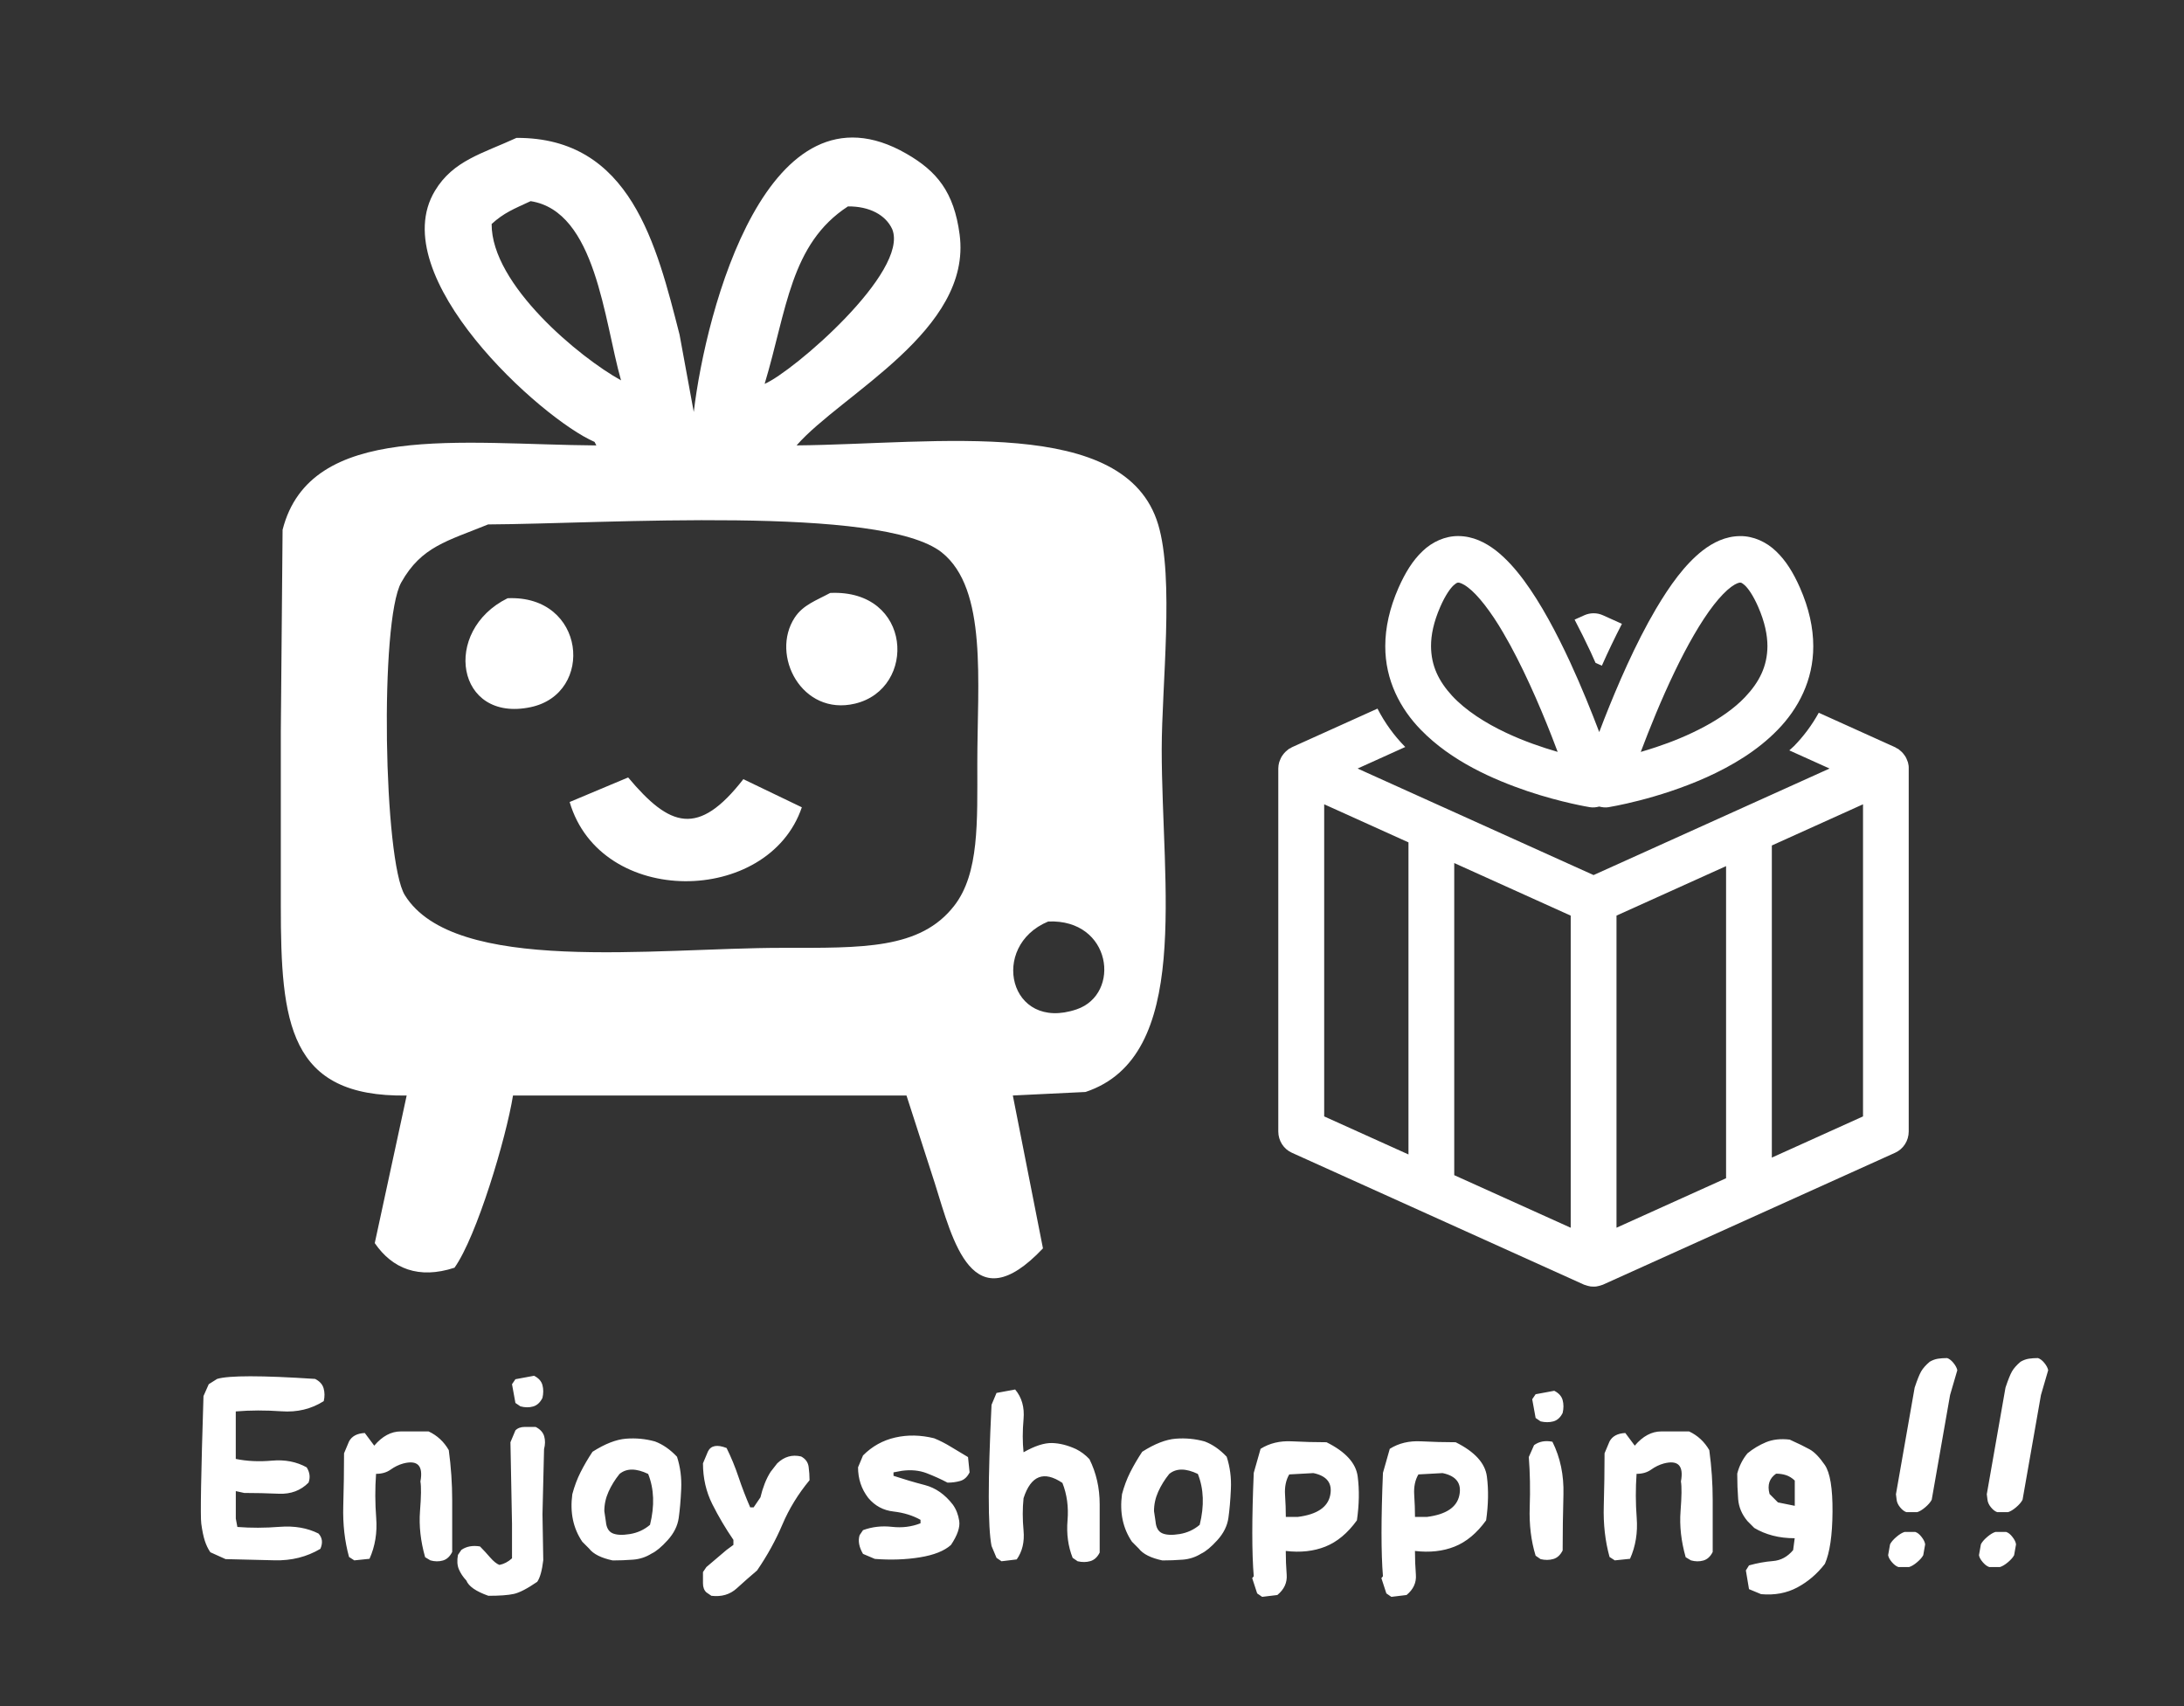
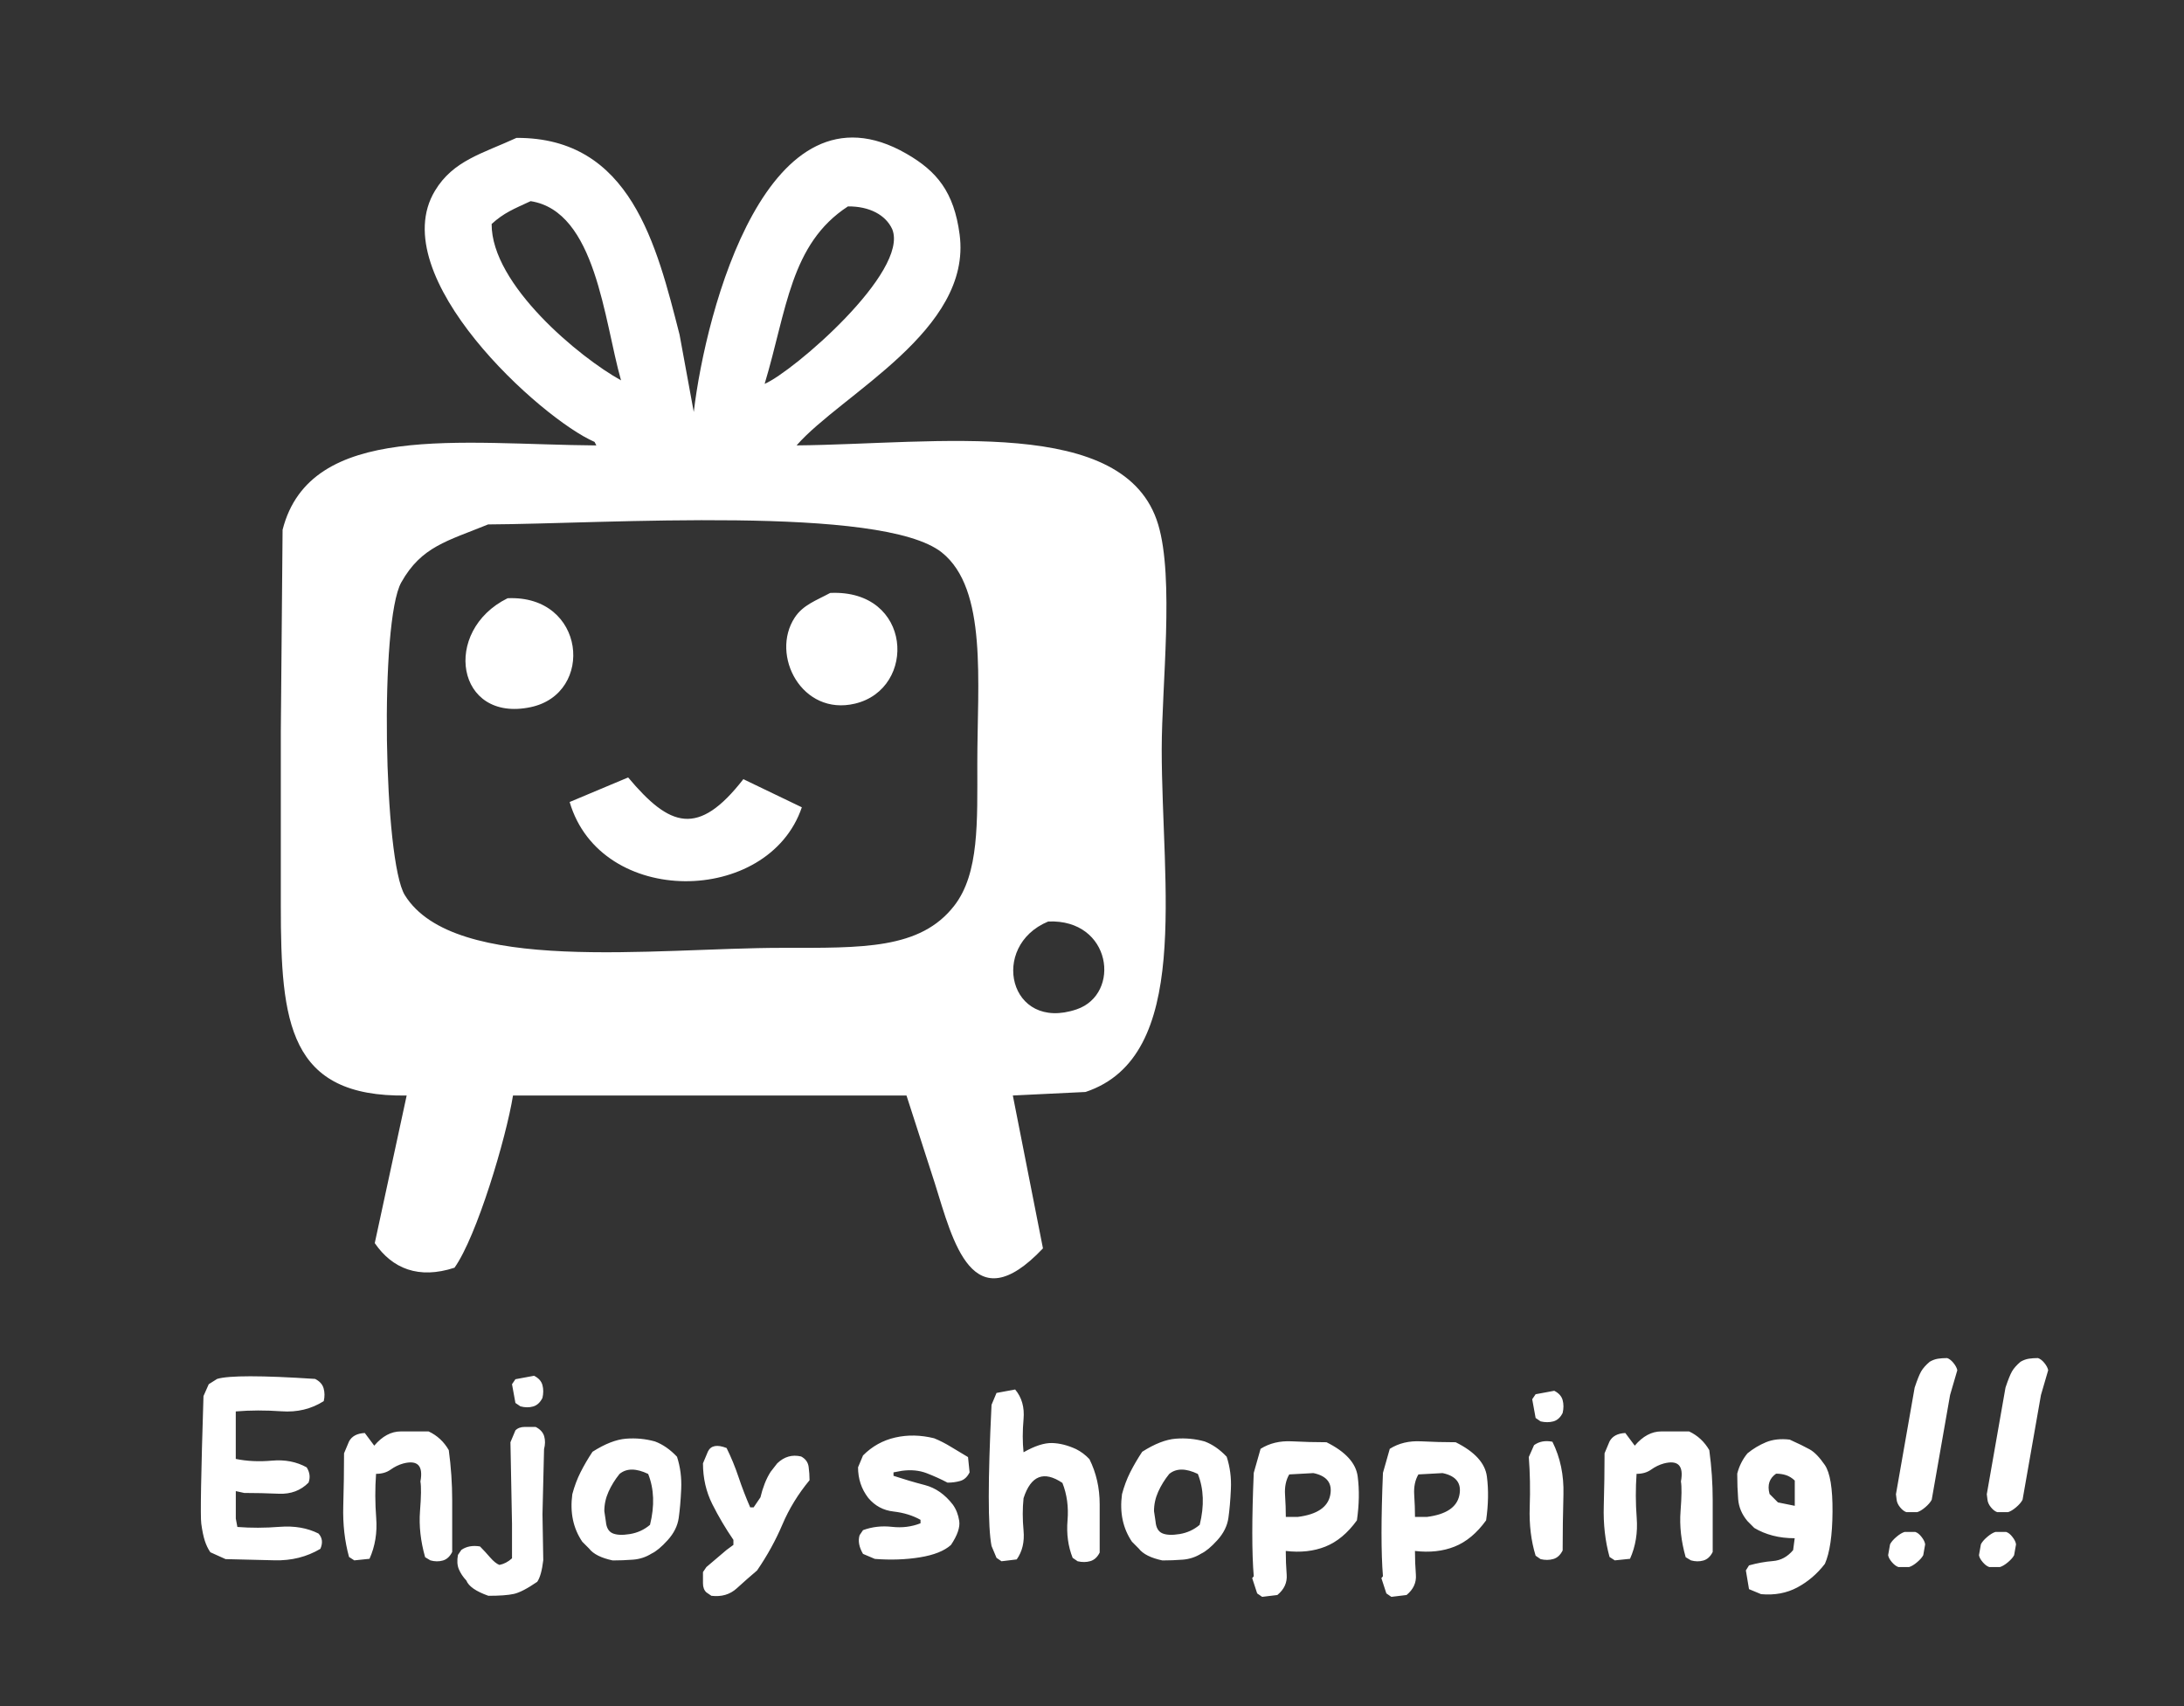
<svg xmlns="http://www.w3.org/2000/svg" version="1.1" id="レイヤー_4" x="0px" y="0px" viewBox="0 0 640 500" style="enable-background:new 0 0 640 500;" xml:space="preserve">
  <rect x="0" y="0" width="640" height="500" fill="#333333" stroke="none" />
  <style type="text/css">
	.st0{fill:#FFFFFF;}
	.st1{fill-rule:evenodd;clip-rule:evenodd;fill:#FFFFFF;}
</style>
  <g>
    <g>
-       <path class="st0" d="M559.1,223.4c-0.06-0.21-0.16-0.39-0.23-0.59c-0.14-0.37-0.29-0.73-0.49-1.06c-0.12-0.21-0.27-0.4-0.42-0.6    c-0.21-0.29-0.45-0.56-0.7-0.81c-0.19-0.18-0.38-0.34-0.58-0.5c-0.13-0.1-0.24-0.23-0.38-0.32c-0.17-0.11-0.36-0.17-0.54-0.27    c-0.14-0.07-0.24-0.19-0.39-0.25l-22.4-10.12c-2.03,3.69-4.52,6.98-7.26,9.78c-0.44,0.45-0.93,0.81-1.37,1.25l11.79,5.32    l-69.15,31.22l-69.15-31.22l13.98-6.32c-0.09-0.09-0.18-0.16-0.27-0.25l0.01,0c-3.03-3.1-5.75-6.81-7.89-10.99l-25.08,11.32    c-0.14,0.06-0.25,0.18-0.39,0.25c-0.18,0.1-0.37,0.15-0.54,0.27c-0.13,0.09-0.24,0.22-0.38,0.32c-0.2,0.16-0.39,0.32-0.58,0.5    c-0.25,0.25-0.49,0.52-0.7,0.81c-0.14,0.2-0.29,0.38-0.42,0.6c-0.2,0.34-0.35,0.7-0.49,1.06c-0.08,0.2-0.17,0.39-0.23,0.59    c-0.16,0.59-0.26,1.2-0.26,1.82v106.39c0,2.69,1.56,5.14,3.98,6.23l85.66,38.68c0.1,0.04,0.2,0.05,0.3,0.09    c0.27,0.1,0.53,0.18,0.8,0.25c0.27,0.07,0.53,0.13,0.81,0.17c0.27,0.03,0.54,0.04,0.82,0.04c0.28,0,0.54,0,0.82-0.04    c0.27-0.04,0.53-0.1,0.81-0.17c0.26-0.07,0.54-0.14,0.8-0.25c0.1-0.04,0.2-0.05,0.3-0.09l85.66-38.68    c2.42-1.09,3.98-3.54,3.98-6.23V225.22C559.36,224.6,559.26,223.99,559.1,223.4z M412.74,338.33l-24.7-11.15v-91.47l24.7,11.16    V338.33z M460.28,359.81l-34.13-15.41v-91.47l34.13,15.41V359.81z M505.81,345.3l-32.11,14.5v-91.47l32.11-14.5V345.3z     M545.94,327.18l-26.72,12.07v-91.47l26.72-12.07V327.18z M466.13,191.08c0.49,1.06,0.95,2.11,1.42,3.17l1.86,0.84    c1.8-4.07,3.77-8.17,5.88-12.27l-5.57-2.51c-1.73-0.78-3.72-0.78-5.45,0l-2.85,1.28C463.06,184.73,464.65,187.9,466.13,191.08    L466.13,191.08z M447.67,231.88c10.07,3.37,18.02,4.64,18.25,4.68c0.93,0.15,1.84,0.04,2.72-0.19c0.88,0.23,1.8,0.34,2.72,0.19    c0.32-0.07,14.3-2.27,28.85-8.82c7.28-3.3,14.75-7.69,20.74-13.87c5.97-6.12,10.44-14.5,10.41-24.5c0-5.41-1.27-11.14-3.88-17.09    c-1.98-4.49-4.18-8.04-7.05-10.75c-2.81-2.71-6.64-4.46-10.47-4.42c-4.34,0.02-7.98,1.89-11.01,4.22    c-5.3,4.16-9.6,10.23-13.68,17.1c-6.07,10.3-11.31,22.51-15.14,32.24c-0.53,1.35-1.02,2.63-1.49,3.87    c-2.25-5.93-5.16-13.18-8.57-20.57c-3.94-8.48-8.45-17.02-13.48-23.85c-2.53-3.41-5.2-6.42-8.25-8.8c-3.03-2.33-6.67-4.2-11-4.22    c-3.83-0.04-7.66,1.7-10.47,4.42c-2.86,2.71-5.07,6.27-7.05,10.75c-2.61,5.94-3.88,11.68-3.88,17.09    c-0.03,10,4.43,18.38,10.41,24.5C425.32,223.11,437.6,228.45,447.67,231.88z M490.77,196.79c3.57-7.44,7.6-14.58,11.41-19.48    c1.89-2.44,3.73-4.3,5.18-5.35c1.47-1.08,2.36-1.24,2.59-1.22c0.21,0.04,0.35-0.09,1.35,0.79c0.95,0.87,2.42,2.89,3.91,6.3    c1.97,4.5,2.71,8.29,2.72,11.53c-0.04,5.9-2.36,10.51-6.58,14.96c-6.27,6.61-16.93,11.63-25.96,14.61c-1.6,0.54-3.12,1-4.58,1.43    C483.32,213.69,486.77,205.09,490.77,196.79z M422.06,177.83c1.49-3.41,2.95-5.42,3.91-6.3c1.01-0.88,1.15-0.75,1.36-0.79    c0.23-0.02,1.25,0.17,2.88,1.44c2.85,2.14,6.73,7.12,10.29,13.25c5.43,9.21,10.53,20.95,14.19,30.29    c0.64,1.63,1.22,3.16,1.77,4.63c-4.56-1.32-9.9-3.14-15.11-5.6c-6.08-2.85-11.87-6.56-15.82-10.83    c-3.97-4.34-6.15-8.83-6.18-14.55C419.34,186.12,420.09,182.34,422.06,177.83z" />
-     </g>
+       </g>
  </g>
  <path class="st1" d="M151.35,40.41c33.46-0.16,41.08,31.45,47.79,57.67c1.38,7.55,2.77,15.11,4.16,22.66  c3.55-29.93,21.7-99.09,62.33-75.69c8.83,5.08,13.93,11.13,15.58,23.69c3.7,28.08-34.56,46.68-47.78,61.79  c41.25-0.39,96.32-8.89,105.96,23.17c4.76,15.83,1.04,47.27,1.04,65.91c0,40.15,8.9,90.03-22.33,100.41  c-7.1,0.34-14.2,0.69-21.3,1.03c2.95,14.93,5.89,29.87,8.83,44.8c-20.73,21.92-26.38-2.12-31.68-19.05  c-2.77-8.58-5.54-17.16-8.31-25.74c-38.43,0-76.88,0-115.31,0c-2.01,12.46-10.6,41.26-17.14,50.46  c-10.48,3.44-18.23,0.29-23.37-7.21c3.12-14.42,6.23-28.84,9.35-43.25c-34.6,0.52-36.88-21.33-36.88-55.61c0-16.99,0-33.99,0-50.98  c0.17-19.73,0.35-39.48,0.52-59.21c8.08-31.78,52.31-25.01,91.94-24.72c-0.17-0.34-0.35-0.69-0.52-1.03  c-15.58-6.73-61.95-48.56-46.75-73.63C132.81,47.02,141.45,44.97,151.35,40.41z M155.5,58.95c-5.07,2.35-7.77,3.38-11.43,6.69  c-0.1,17.79,25.83,39.16,37.92,45.83C176.97,93.84,174.64,61.93,155.5,58.95z M248.48,60.49c-16.91,11.01-17.91,30.44-24.41,52.01  c8.33-3.57,42.38-32.85,37.4-45.31C259.55,62.96,254.73,60.43,248.48,60.49z M143.04,153.69c-11.98,4.88-19.55,6.47-25.45,16.99  c-6.39,11.4-5.16,81.65,1.04,91.65c14.48,23.38,73.01,15.45,110.63,15.45c23.38,0,40.41,0.51,50.38-12.36  c7.34-9.46,6.75-24.6,6.75-41.71c0-23.93,3.03-51.08-10.39-61.79C258.47,147.92,176.95,153.53,143.04,153.69z M243.28,173.77  c24.13-1.11,25.53,28.08,7.27,32.44c-15.55,3.71-24.9-14.19-17.66-25.23C235.34,177.26,239.22,175.97,243.28,173.77z M148.75,175.32  c22.92-1.04,25.62,27.95,6.75,31.92C133.64,211.85,129.4,184.86,148.75,175.32z M184.07,227.84c12.22,14.57,20.51,17.53,33.76,0.51  c5.71,2.75,11.43,5.49,17.14,8.24c-9.8,28.84-58.96,29.44-68.04-1.55C172.64,232.64,178.36,230.24,184.07,227.84z M307.17,270.06  c-17.31,7.16-11.49,32.45,8.31,25.75C328.63,291.35,325.79,269.27,307.17,270.06z" />
  <g>
    <g>
      <path class="st0" d="M92.33,404.11c-15.7-1.03-25.26-1.03-28.7,0l-2.46,1.55l-1.54,3.48c-0.72,22.84-0.94,35.3-0.65,37.38    c0.28,2.09,0.63,3.76,1.04,5.03c0.41,1.26,0.95,2.39,1.62,3.36l4.46,2.01c4.62,0.1,9.4,0.22,14.35,0.35    c4.95,0.13,9.43-0.99,13.43-3.36c0.77-1.75,0.59-3.25-0.54-4.48c-3.28-1.65-7.08-2.31-11.39-1.97c-4.31,0.34-8.44,0.35-12.39,0.04    l-0.46-2.47v-8.04l2.46,0.54c3.28,0,6.67,0.08,10.16,0.23c3.49,0.15,6.39-0.93,8.69-3.25c0.56-1.49,0.39-2.99-0.54-4.48    c-2.98-1.65-6.36-2.31-10.16-1.97c-3.8,0.34-7.33,0.17-10.62-0.5v-13.92c4.26-0.36,8.71-0.37,13.35-0.04    c4.64,0.34,8.78-0.66,12.43-2.98c0.31-1.34,0.29-2.59-0.04-3.75C94.5,405.7,93.67,404.78,92.33,404.11z M125.6,419.5h-8.16    c-2.82,0-5.41,1.39-7.77,4.17l-2.77-3.71c-2.26,0.11-3.8,0.93-4.62,2.47l-1.46,3.48c0,5-0.08,10.16-0.23,15.46    c-0.15,5.31,0.41,10.28,1.69,14.92l1.54,1l4.46-0.46c1.64-3.66,2.3-7.66,1.96-11.99c-0.33-4.33-0.35-8.63-0.04-12.91    c1.69,0,3.12-0.41,4.27-1.24c1.15-0.82,2.37-1.42,3.65-1.78c4.26-1.13,5.95,0.62,5.08,5.26c0.26,1.5,0.22,4.4-0.12,8.7    c-0.33,4.3,0.17,8.8,1.5,13.49l1.54,0.93c1.28,0.36,2.5,0.37,3.66,0.04c1.15-0.33,2.06-1.17,2.73-2.51v-15.19    c0-4.82-0.33-9.7-1-14.65C130.09,422.51,128.12,420.68,125.6,419.5z M156.96,418.18h-3.19c-1.15,0-2.07,0.34-2.73,1.01l-1.46,3.48    l0.46,24.05v9.97c-1.13,1.03-2.36,1.67-3.69,1.93c-0.82-0.31-1.73-1.05-2.73-2.2c-1-1.16-1.99-2.23-2.96-3.21    c-2.15-0.36-3.98-0.02-5.46,1.01l-1,1.47c-0.31,1.65-0.22,3.06,0.27,4.21c0.49,1.16,1.22,2.26,2.19,3.29    c0.67,1.7,2.82,3.2,6.46,4.48c3.28,0,5.76-0.18,7.42-0.54c1.67-0.36,3.96-1.55,6.89-3.56c0.82-1.19,1.41-3.3,1.77-6.34    l-0.23-13.46l0.46-19.1c0.36-1.34,0.37-2.59,0.04-3.75C159.13,419.77,158.29,418.85,156.96,418.18z M152.5,412.15    c1.33,0.36,2.58,0.37,3.73,0.04c1.15-0.33,2.06-1.17,2.73-2.51c0.31-1.34,0.31-2.59,0-3.75c-0.31-1.16-1.13-2.07-2.46-2.74    l-5.46,1.01l-1,1.47l1,5.49L152.5,412.15z M191.94,422.44c-2.77-0.77-5.6-1.04-8.5-0.81c-2.9,0.23-6.17,1.51-9.81,3.83    c-1.34,2.01-2.5,4.01-3.5,5.99c-1,1.98-1.81,4.14-2.42,6.45c-0.36,2.68-0.3,5.18,0.19,7.5c0.49,2.32,1.4,4.46,2.73,6.42l2,2.01    c1.23,1.6,3.54,2.76,6.92,3.48c2,0,3.99-0.08,5.96-0.23c1.97-0.15,3.78-0.75,5.42-1.78c1.33-0.62,2.91-1.93,4.73-3.94    c1.82-2.01,2.9-4.18,3.23-6.5c0.33-2.32,0.58-5.14,0.73-8.47c0.15-3.32-0.26-6.48-1.23-9.47    C196.4,424.81,194.25,423.31,191.94,422.44z M190.48,446.87c-1.69,1.44-3.65,2.34-5.89,2.71c-2.23,0.36-3.92,0.28-5.08-0.23    c-1.15-0.51-1.81-1.65-1.96-3.4l-0.46-3.09c0-1.96,0.41-3.85,1.23-5.68c0.82-1.83,1.9-3.57,3.23-5.22c2.05-1.7,4.85-1.7,8.39,0    C191.68,436.33,191.86,441.3,190.48,446.87z M234.76,426.84c-1.33-0.31-2.58-0.3-3.73,0.04c-1.15,0.33-2.24,0.99-3.27,1.97    l-1.92,2.47c-0.67,1.03-1.26,2.2-1.77,3.52c-0.51,1.31-0.92,2.64-1.23,3.98l-2,2.94h-1c-1.28-2.94-2.42-5.9-3.42-8.89    c-1-2.99-2.17-5.82-3.5-8.51c-2.77-1.08-4.59-0.75-5.46,1.01l-1.46,3.48c0,4.33,0.91,8.31,2.73,11.95    c1.82,3.63,3.89,7.13,6.19,10.48v1.47l-2,1.47l-5.92,5.03l-1,1.47V464c0,1.16,0.33,2.05,1,2.67l1.46,1    c2.97,0.36,5.46-0.37,7.46-2.2c2-1.83,3.98-3.57,5.93-5.22c2.97-4.33,5.45-8.82,7.42-13.46c1.97-4.64,4.63-8.97,7.96-12.99    c0-1.29-0.09-2.6-0.27-3.94C236.77,428.52,236.04,427.52,234.76,426.84z M278.67,424.02c-1.64-1.01-3.28-1.84-4.92-2.51    c-3.95-0.98-7.75-1.06-11.39-0.23c-3.64,0.82-6.8,2.58-9.46,5.26l-1.46,3.48c0,1.65,0.24,3.22,0.73,4.72    c0.49,1.5,1.24,2.91,2.27,4.25c1.95,2.32,4.41,3.65,7.39,3.98c2.97,0.34,5.62,1.15,7.92,2.44v1.01c-2.62,1.03-5.41,1.38-8.39,1.04    c-2.98-0.33-5.8-0.01-8.46,0.97l-1,1.47c-0.51,1.65-0.18,3.48,1,5.49l3.46,1.47c4.67,0.36,9.07,0.21,13.19-0.46    c4.13-0.67,7.17-1.88,9.12-3.63c1.9-2.84,2.7-5.18,2.42-7.04c-0.28-1.85-0.91-3.45-1.88-4.79c-2.31-2.99-5.04-4.9-8.19-5.72    c-3.16-0.82-6.22-1.73-9.19-2.71v-1.01l2.46-0.46c2.67-0.36,5.08-0.13,7.23,0.69c2.15,0.83,4.2,1.75,6.15,2.78    c1.33,0,2.58-0.17,3.73-0.5c1.15-0.33,2.06-1.17,2.73-2.51l-0.46-4.48C281.97,426.02,280.31,425.03,278.67,424.02z M315.33,424.68    c-2.46-1.13-4.82-1.73-7.08-1.78c-2.26-0.05-5.03,0.85-8.31,2.71c-0.31-2.99-0.31-6.22,0-9.7c0.31-3.48-0.51-6.38-2.46-8.7    l-5.46,1.01l-1.46,3.48c-1.08,22.06-1.08,35.85,0,41.37l1.46,3.48l1.46,1l4.46-0.54c1.64-2.32,2.31-5.14,2-8.47    c-0.31-3.32-0.31-6.48,0-9.47c2.15-6.65,5.95-8.14,11.39-4.48c1.33,3.35,1.83,7.01,1.5,10.98c-0.33,3.97,0.17,7.63,1.5,10.98    l1.46,1c1.33,0.31,2.58,0.3,3.73-0.04c1.15-0.34,2.06-1.17,2.73-2.51v-14.15c0-4.79-1-9.2-3-13.22    C318.08,426.38,316.77,425.4,315.33,424.68z M353.02,422.44c-2.77-0.77-5.6-1.04-8.5-0.81c-2.9,0.23-6.17,1.51-9.81,3.83    c-1.33,2.01-2.5,4.01-3.5,5.99c-1,1.98-1.81,4.14-2.42,6.45c-0.36,2.68-0.3,5.18,0.19,7.5c0.49,2.32,1.4,4.46,2.73,6.42l2,2.01    c1.23,1.6,3.54,2.76,6.92,3.48c2,0,3.99-0.08,5.96-0.23c1.97-0.15,3.78-0.75,5.42-1.78c1.33-0.62,2.91-1.93,4.73-3.94    c1.82-2.01,2.9-4.18,3.23-6.5c0.33-2.32,0.58-5.14,0.73-8.47c0.16-3.32-0.26-6.48-1.23-9.47    C357.48,424.81,355.33,423.31,353.02,422.44z M351.56,446.87c-1.69,1.44-3.66,2.34-5.89,2.71c-2.23,0.36-3.92,0.28-5.08-0.23    c-1.15-0.51-1.81-1.65-1.96-3.4l-0.46-3.09c0-1.96,0.41-3.85,1.23-5.68c0.82-1.83,1.9-3.57,3.23-5.22c2.05-1.7,4.85-1.7,8.39,0    C352.76,436.33,352.94,441.3,351.56,446.87z M388.72,422.67c-3.28,0-6.67-0.09-10.16-0.27c-3.49-0.18-6.54,0.55-9.16,2.2l-2,7.04    c-0.57,13.35-0.57,23.45,0,30.31l-0.46,0.54l1.46,4.48l1.46,1.01l4.46-0.54c2-1.65,2.91-3.63,2.73-5.95    c-0.18-2.32-0.27-4.64-0.27-6.96c4.31,0.51,8.18,0.09,11.62-1.28c3.43-1.37,6.51-3.93,9.23-7.69c0.67-4.64,0.74-8.92,0.23-12.84    C397.36,428.8,394.31,425.45,388.72,422.67z M389.8,438.21c-0.72,3.51-3.87,5.62-9.46,6.34h-3.54c0-2.01-0.08-4.18-0.23-6.5    c-0.15-2.32,0.26-4.3,1.23-5.95l7.08-0.39C388.87,432.54,390.51,434.71,389.8,438.21z M426.57,422.67    c-3.28,0-6.67-0.09-10.16-0.27c-3.49-0.18-6.54,0.55-9.15,2.2l-2,7.04c-0.56,13.35-0.56,23.45,0,30.31l-0.46,0.54l1.46,4.48    l1.46,1.01l4.46-0.54c2-1.65,2.91-3.63,2.73-5.95c-0.18-2.32-0.27-4.64-0.27-6.96c4.31,0.51,8.18,0.09,11.62-1.28    c3.44-1.37,6.51-3.93,9.23-7.69c0.67-4.64,0.74-8.92,0.23-12.84C435.21,428.8,432.16,425.45,426.57,422.67z M427.65,438.21    c-0.72,3.51-3.88,5.62-9.46,6.34h-3.54c0-2.01-0.08-4.18-0.23-6.5c-0.15-2.32,0.26-4.3,1.23-5.95l7.08-0.39    C426.73,432.54,428.37,434.71,427.65,438.21z M451.46,416.56c1.33,0.31,2.58,0.31,3.73,0c1.15-0.31,2.06-1.13,2.73-2.47    c0.31-1.34,0.31-2.59,0-3.75c-0.31-1.16-1.13-2.07-2.46-2.75L450,408.6l-1,1.47l1,5.49L451.46,416.56z M449.54,423.52L448,427    c0.36,4.64,0.45,9.54,0.27,14.69c-0.18,5.16,0.4,9.9,1.73,14.23l1.46,1.01c1.33,0.31,2.58,0.3,3.73-0.04    c1.15-0.33,2.06-1.17,2.73-2.51c0-5.31,0.08-10.79,0.23-16.43c0.15-5.65-0.92-10.79-3.23-15.43    C452.82,422.1,451.02,422.44,449.54,423.52z M494.97,419.5h-8.15c-2.82,0-5.41,1.39-7.77,4.17l-2.77-3.71    c-2.26,0.11-3.8,0.93-4.62,2.47l-1.46,3.48c0,5-0.08,10.16-0.23,15.46c-0.16,5.31,0.41,10.28,1.69,14.92l1.54,1l4.46-0.46    c1.64-3.66,2.29-7.66,1.96-11.99c-0.33-4.33-0.34-8.63-0.04-12.91c1.69,0,3.11-0.41,4.27-1.24c1.15-0.82,2.37-1.42,3.65-1.78    c4.26-1.13,5.95,0.62,5.08,5.26c0.26,1.5,0.22,4.4-0.11,8.7c-0.33,4.3,0.17,8.8,1.5,13.49l1.54,0.93c1.28,0.36,2.5,0.37,3.65,0.04    c1.15-0.33,2.07-1.17,2.73-2.51v-15.19c0-4.82-0.33-9.7-1-14.65C499.46,422.51,497.49,420.68,494.97,419.5z M530.31,424.76    c-1.38-0.77-3.33-1.72-5.85-2.86c-2.67-0.31-4.99-0.05-6.96,0.77c-1.97,0.82-3.78,1.91-5.42,3.25c-1.44,1.75-2.44,3.74-3,5.95    c0,2.63,0.09,5.12,0.27,7.46c0.18,2.35,1.09,4.5,2.73,6.45l2,2.01c1.64,0.98,3.45,1.73,5.42,2.24c1.97,0.52,4.12,0.77,6.42,0.77    l-0.46,3.48c-1.64,1.96-3.62,3.03-5.93,3.21c-2.31,0.18-4.64,0.61-7,1.27l-0.92,1.47l0.92,5.49l3.54,1.47    c3.95,0.36,7.49-0.3,10.62-1.97c3.13-1.68,5.82-3.98,8.08-6.92c1.43-3.25,2.18-8.32,2.23-15.23c0.05-6.91-0.71-11.49-2.27-13.76    C533.17,427.05,531.7,425.53,530.31,424.76z M525.93,441.3l-4.92-1l-2.46-2.47c-0.36-1.34-0.37-2.5-0.04-3.48    c0.33-0.98,0.99-1.8,1.96-2.47c1.03,0,1.99,0.14,2.89,0.43c0.9,0.29,1.76,0.81,2.58,1.59V441.3z M570.59,398    c-0.98,0-1.87,0.07-2.69,0.19c-0.82,0.13-1.63,0.43-2.42,0.89c-1.15,0.98-1.98,1.92-2.5,2.82c-0.52,0.9-1.15,2.49-1.91,4.76    l-5.48,31.24l0.19,1.55c0.07,0.77,0.41,1.53,1.02,2.28c0.61,0.75,1.23,1.22,1.86,1.43h3.15c0.7-0.21,1.49-0.68,2.37-1.43    c0.88-0.75,1.51-1.48,1.89-2.2l5.38-30.7l2.12-7.27c-0.14-0.67-0.52-1.38-1.13-2.13C571.84,398.69,571.22,398.21,570.59,398z     M561.26,448.96h-3.15c-0.7,0.21-1.51,0.7-2.41,1.47c-0.9,0.77-1.52,1.5-1.84,2.16l-0.56,3.17c0.1,0.62,0.46,1.3,1.1,2.05    c0.64,0.75,1.27,1.22,1.9,1.43h3.15c0.7-0.21,1.49-0.68,2.36-1.43c0.88-0.75,1.47-1.43,1.78-2.05l0.56-3.17    c-0.09-0.67-0.44-1.39-1.05-2.16C562.51,449.65,561.89,449.16,561.26,448.96z M587.89,448.96h-3.16c-0.7,0.21-1.51,0.7-2.41,1.47    c-0.9,0.77-1.52,1.5-1.84,2.16l-0.56,3.17c0.09,0.62,0.46,1.3,1.1,2.05c0.64,0.75,1.27,1.22,1.9,1.43h3.15    c0.7-0.21,1.49-0.68,2.37-1.43c0.88-0.75,1.47-1.43,1.78-2.05l0.56-3.17c-0.09-0.67-0.44-1.39-1.05-2.16    C589.14,449.65,588.52,449.16,587.89,448.96z M599.08,399.43c-0.61-0.75-1.24-1.22-1.87-1.43c-0.97,0-1.87,0.07-2.69,0.19    c-0.82,0.13-1.63,0.43-2.42,0.89c-1.15,0.98-1.98,1.92-2.5,2.82c-0.52,0.9-1.15,2.49-1.91,4.76l-5.48,31.24l0.19,1.55    c0.07,0.77,0.41,1.53,1.02,2.28c0.61,0.75,1.23,1.22,1.86,1.43h3.15c0.7-0.21,1.49-0.68,2.37-1.43c0.88-0.75,1.51-1.48,1.89-2.2    l5.39-30.7l2.12-7.27C600.07,400.89,599.69,400.18,599.08,399.43z" />
    </g>
  </g>
  <g>
</g>
  <g>
</g>
</svg>